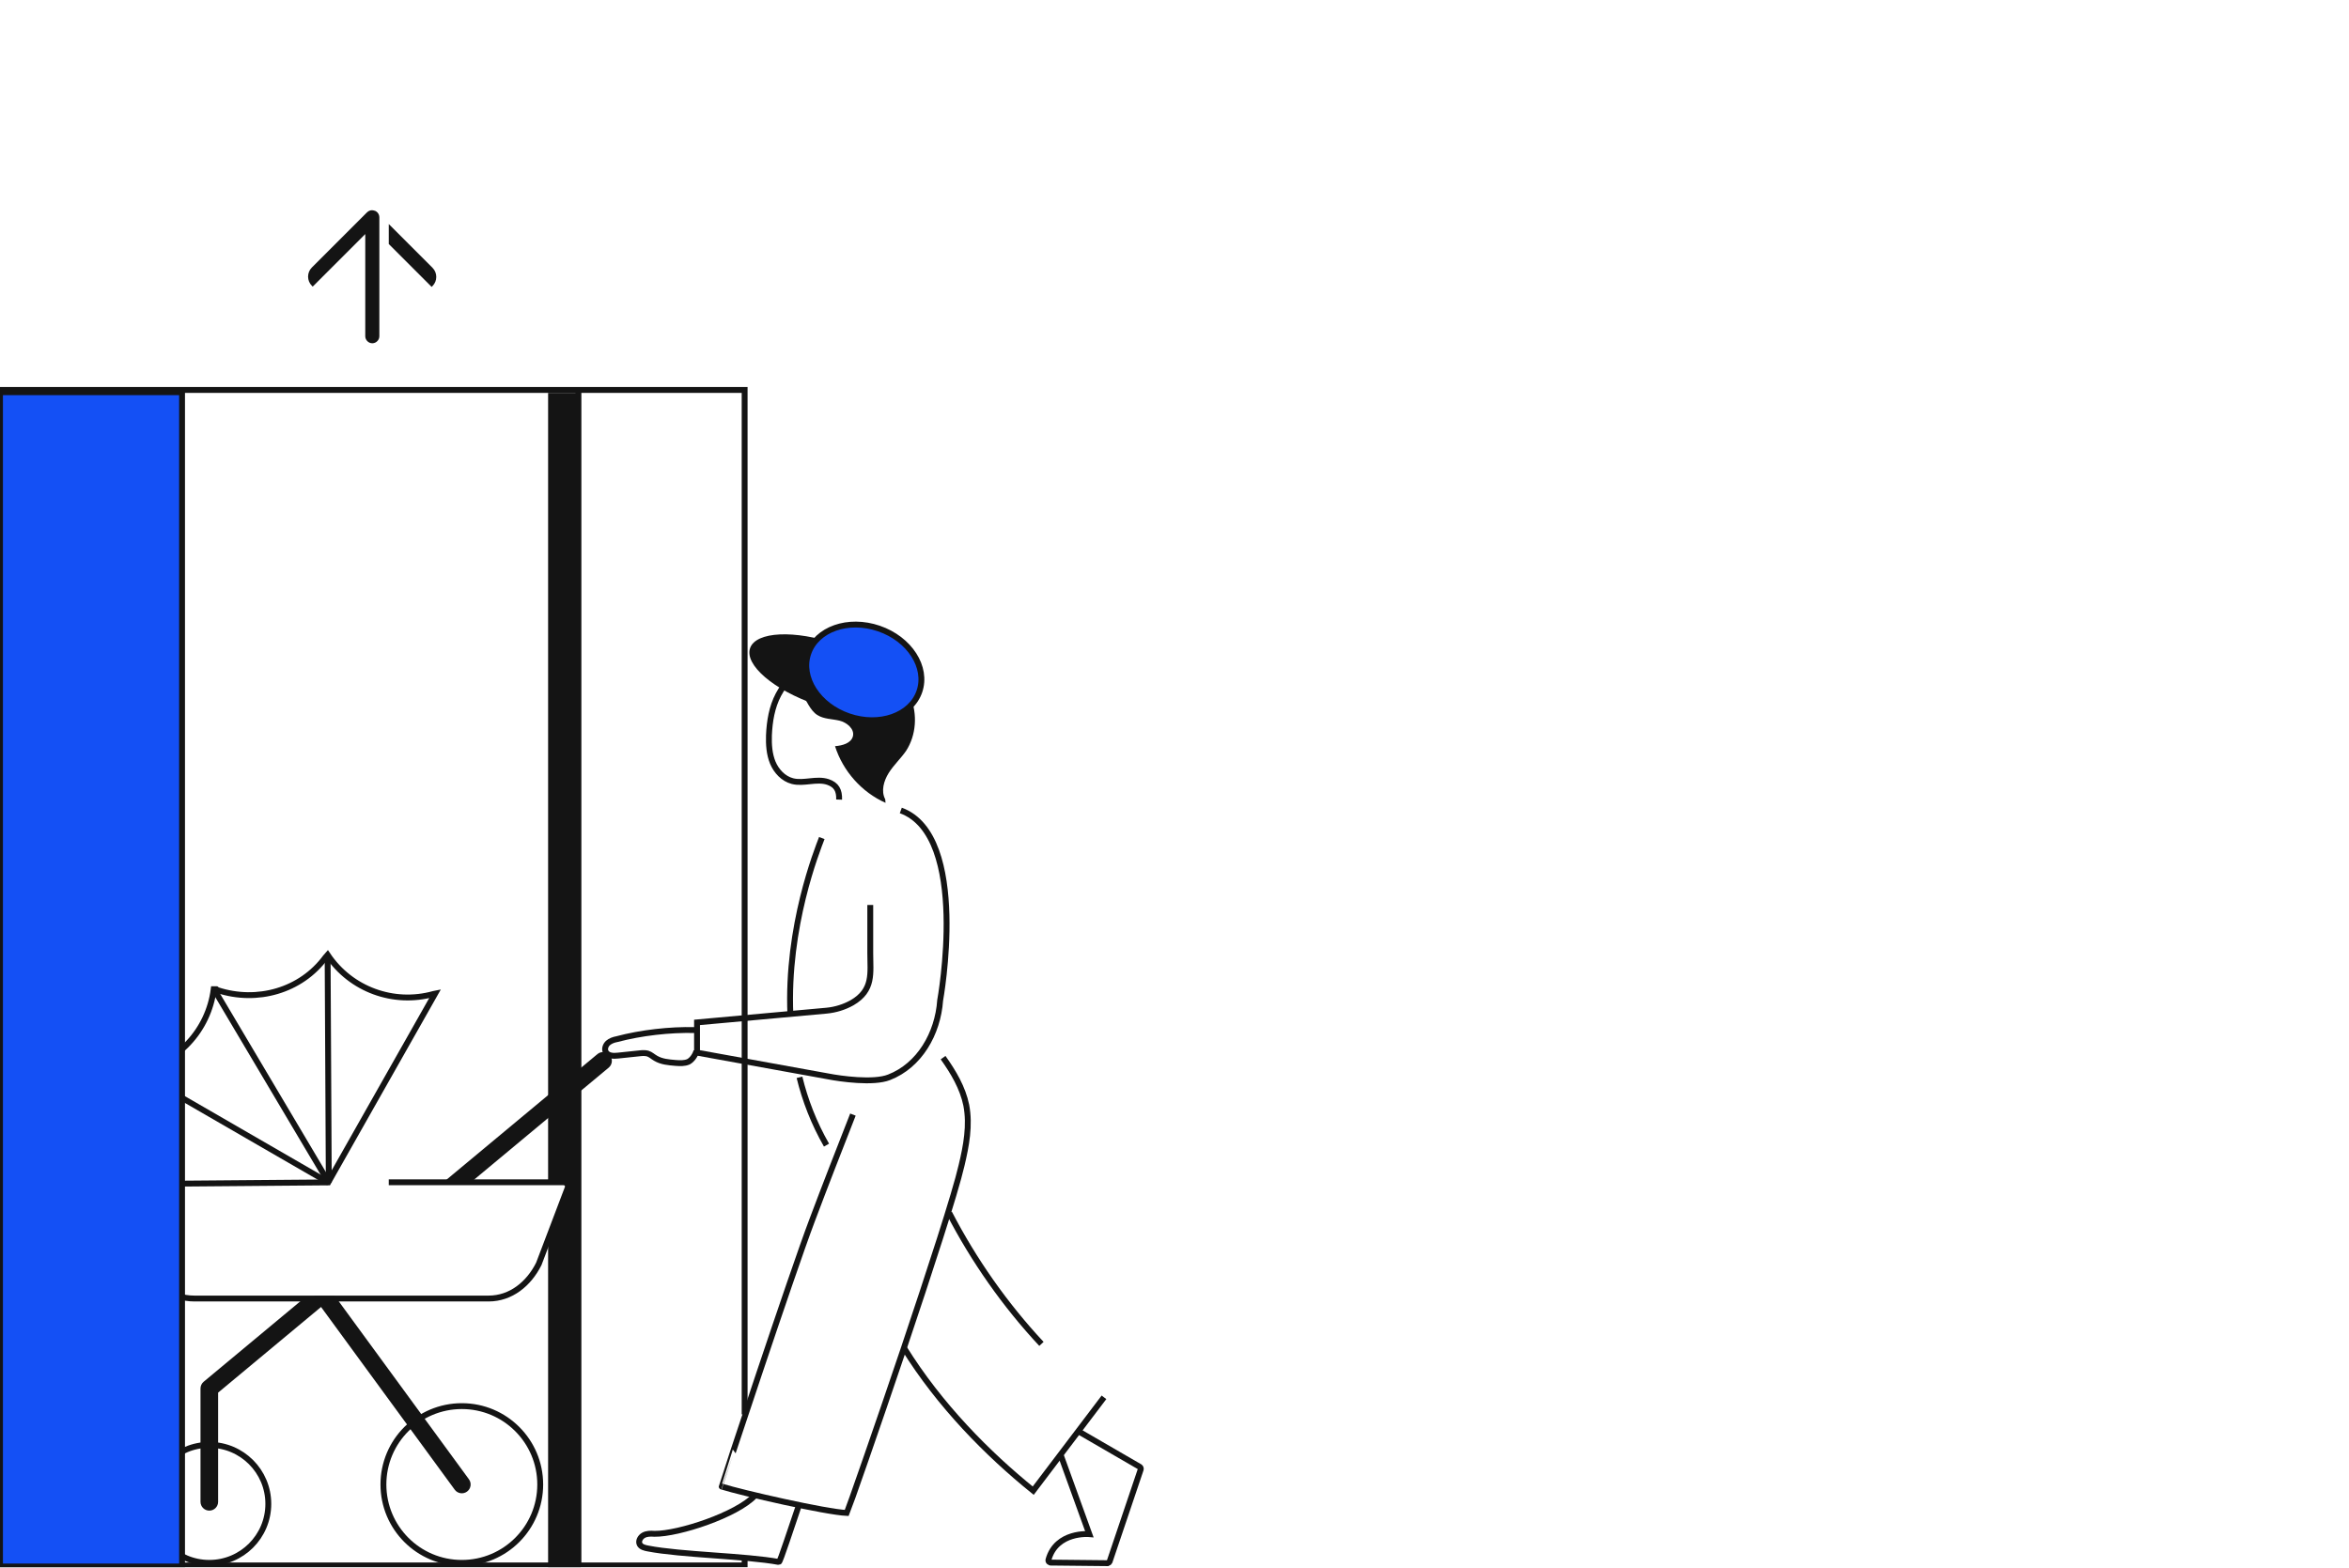
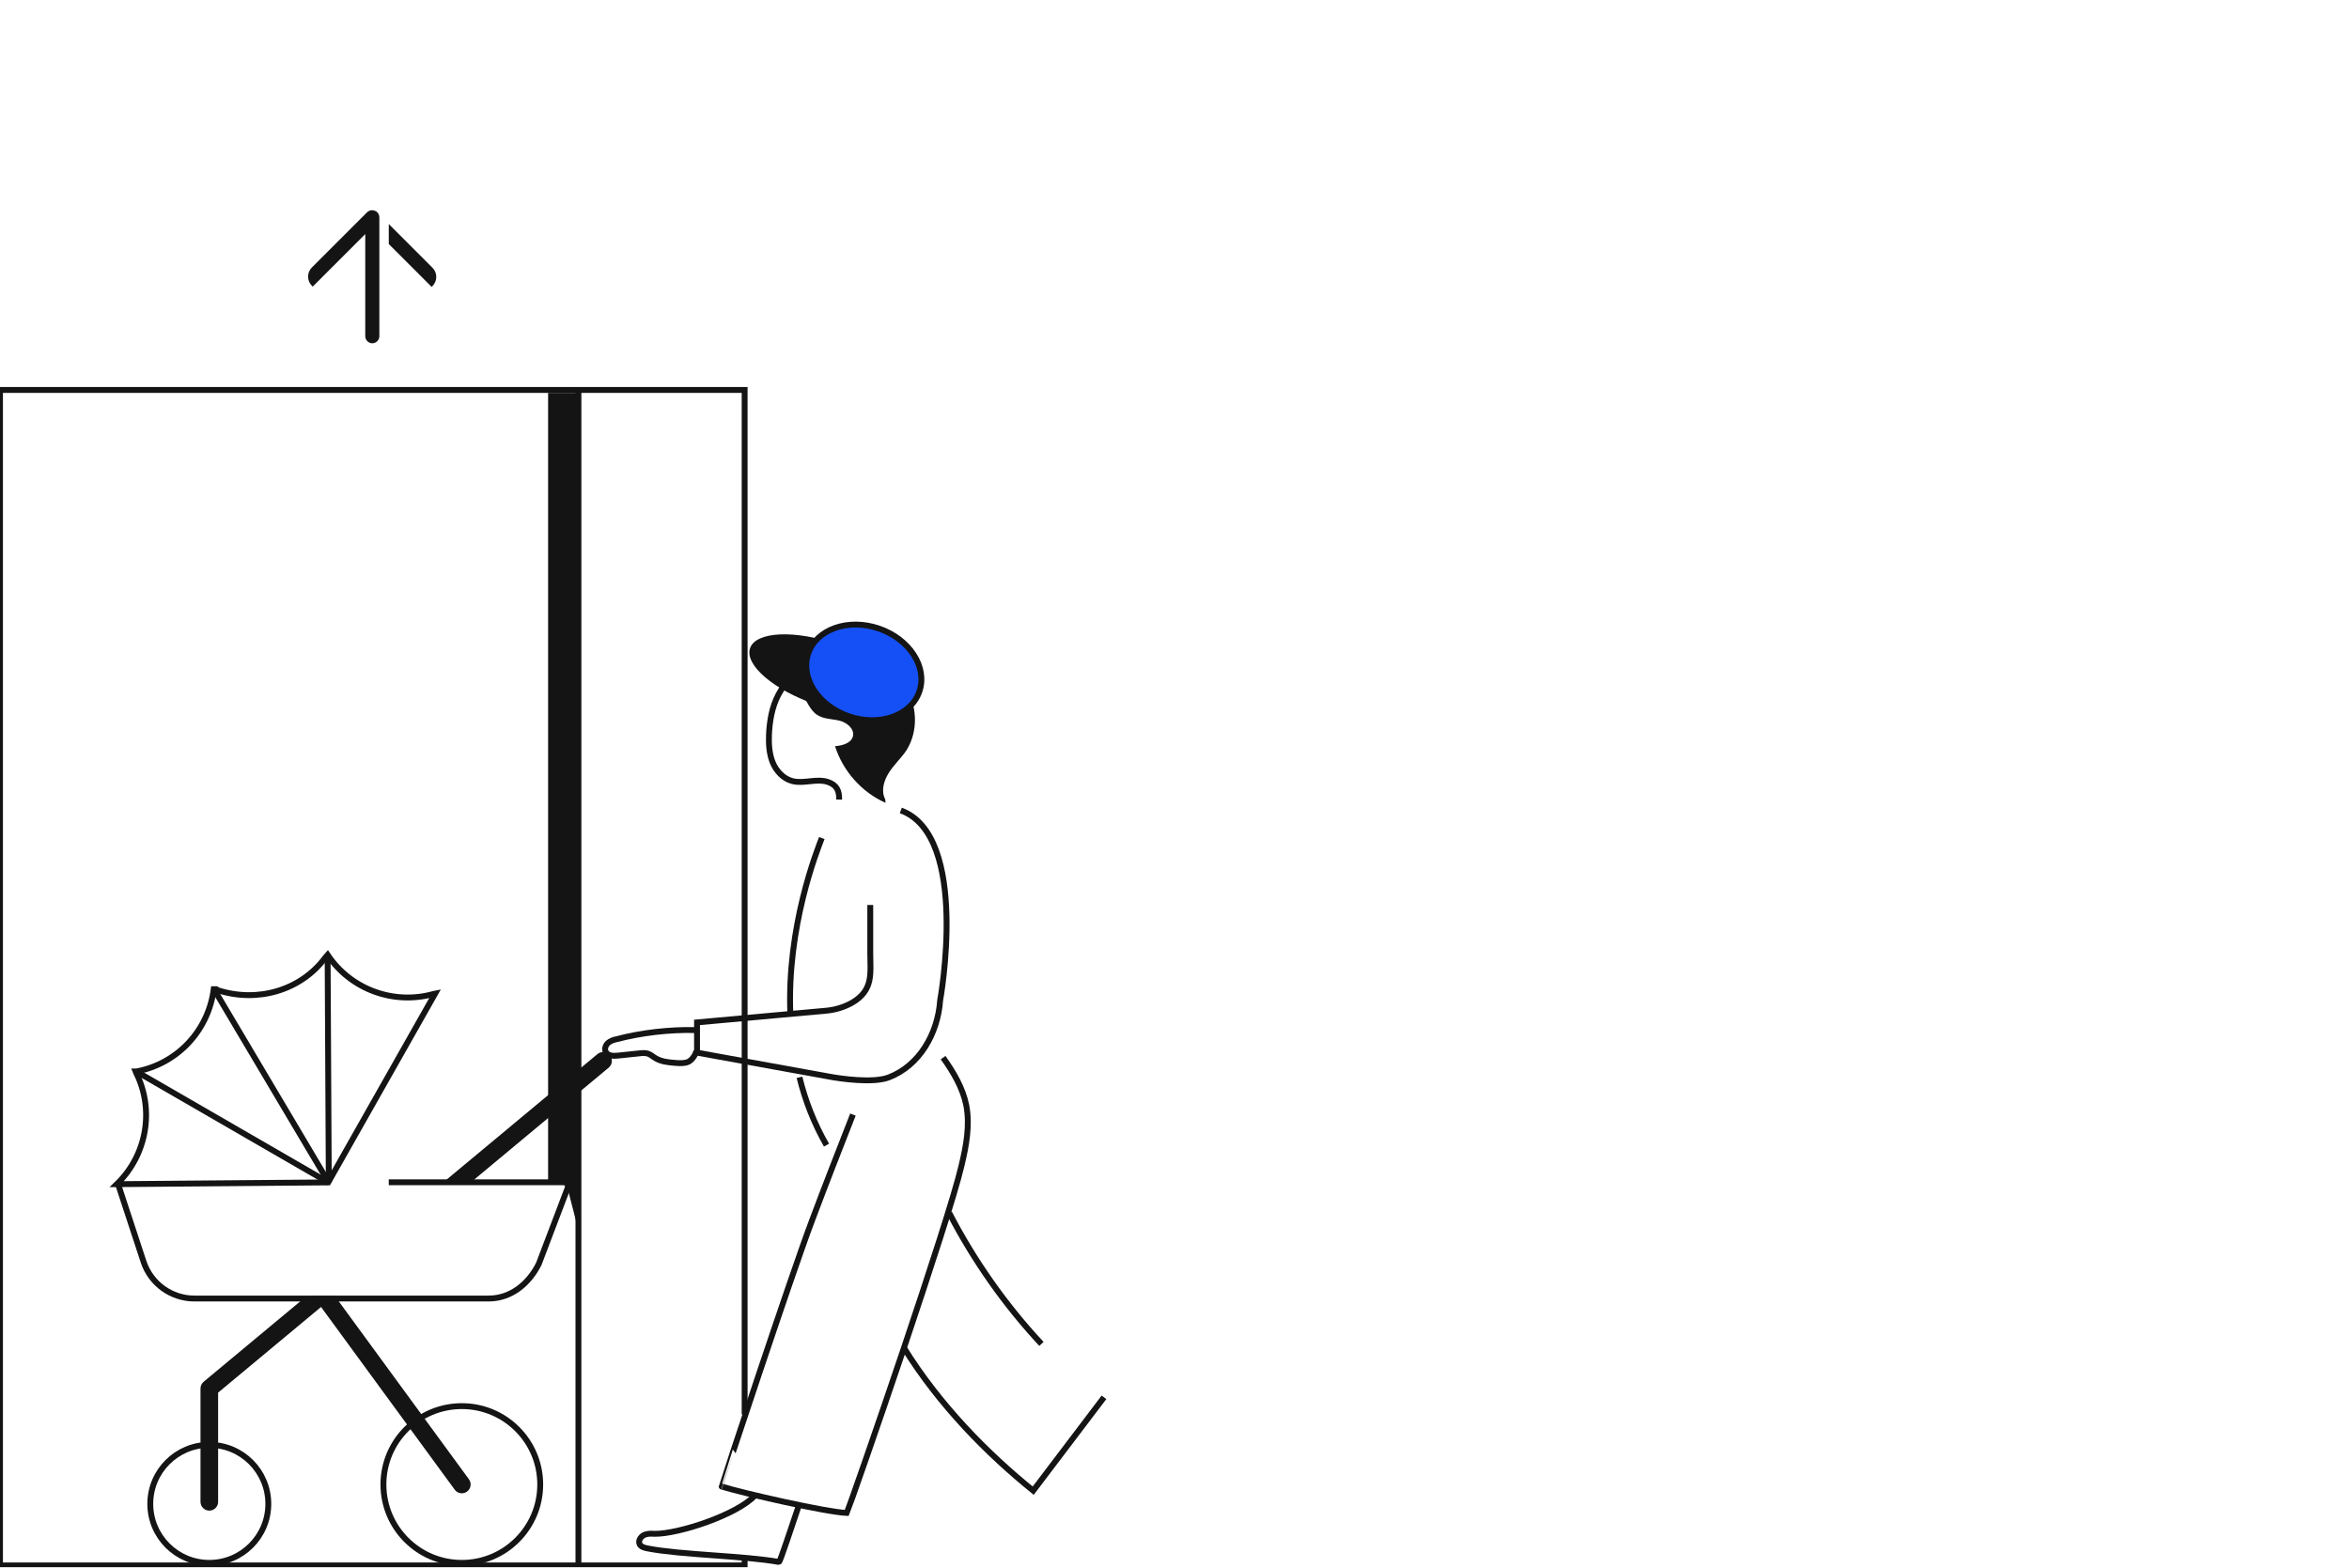
<svg xmlns="http://www.w3.org/2000/svg" width="800" height="534" viewBox="0 0 800 534" fill="none">
  <g clip-path="url(#clip0_3225_246117)">
    <path d="M253.6 530.467V533.193H0V132.818H253.6V481.774" stroke="#141414" stroke-width="2" stroke-miterlimit="10" />
    <path d="M196.996 133.217V533.592" stroke="#141414" stroke-width="2" stroke-miterlimit="10" />
-     <path d="M197.779 133.824V533.799H186.668V422.155L193.3 404.697C193.7 403.697 193 402.698 191.9 402.697H186.668V133.824H197.779Z" fill="#141414" />
+     <path d="M197.779 133.824V533.799V422.155L193.3 404.697C193.7 403.697 193 402.698 191.9 402.697H186.668V133.824H197.779Z" fill="#141414" />
    <path d="M40 402.697L48.9 429.796C51.4 437.295 58.4 442.295 66.2 442.295H166.4C174 442.295 180.1 437.295 183.5 430.496L193.3 404.697C193.7 403.697 193 402.697 191.9 402.697H132.4" stroke="#141414" stroke-width="2" stroke-miterlimit="10" />
-     <path d="M361.186 495.44L370.986 522.538C370.986 522.538 359.786 521.538 357.086 531.237C356.886 531.837 357.486 532.337 358.086 532.237L377.286 532.437C377.586 532.337 377.786 532.137 377.886 531.937L388.486 500.539C388.586 500.239 388.486 499.839 388.186 499.639L366.786 487.24" stroke="#141414" stroke-width="2" stroke-miterlimit="10" />
    <path d="M272.177 512.435C269.577 519.935 265.677 532.134 265.277 532.034C253.977 529.934 231.977 529.634 220.677 527.434C219.577 527.234 218.377 526.934 217.877 526.034C217.277 524.935 218.077 523.535 219.177 522.935C220.277 522.335 221.577 522.335 222.877 522.435C231.177 522.535 250.977 515.935 257.077 509.436" stroke="#141414" stroke-width="2" stroke-miterlimit="10" />
    <path d="M323.281 413.148C331.681 429.347 342.281 444.447 354.681 457.746" stroke="#141414" stroke-width="2" stroke-miterlimit="10" />
    <path d="M307.883 459.143C319.983 478.641 336.283 495.14 351.883 507.74L375.983 475.942" stroke="#141414" stroke-width="2" stroke-miterlimit="10" />
    <path d="M269.182 345.643C267.882 315.545 278.282 289.647 279.882 285.447" stroke="#141414" stroke-width="2" stroke-miterlimit="10" />
    <path d="M281.481 390.042C277.181 382.542 274.181 374.743 272.281 366.943" stroke="#141414" stroke-width="2" stroke-miterlimit="10" />
    <path d="M321.182 360.242C324.682 365.142 327.882 370.542 329.082 376.441C330.382 383.241 329.082 390.24 327.482 396.94C325.282 406.539 316.482 433.438 307.882 459.036C298.382 487.234 288.982 514.033 288.382 515.332C281.282 515.033 252.782 508.533 245.782 506.333C245.682 506.333 269.682 433.838 276.582 415.639C281.082 403.639 285.782 391.64 290.482 379.641" stroke="#141414" stroke-width="2" stroke-miterlimit="10" />
    <path d="M296.387 308.245V324.744C296.387 331.443 297.587 337.243 290.187 341.543C287.487 343.043 284.587 343.943 281.487 344.243L237.387 348.242V358.542L282.087 366.641C286.187 367.441 297.487 369.041 302.787 366.941C313.087 362.941 319.387 352.142 320.187 340.743C320.187 340.743 330.387 284.646 306.787 276.047" stroke="#141414" stroke-width="2" stroke-miterlimit="10" />
    <path d="M237.178 357.949C236.878 359.249 235.778 360.949 234.478 361.649C233.078 362.249 231.578 362.149 230.078 362.049C227.678 361.849 225.278 361.649 223.278 360.449C222.378 359.949 221.578 359.149 220.578 358.849C219.778 358.649 218.878 358.649 218.078 358.749C215.578 359.049 212.978 359.249 210.478 359.549C208.878 359.749 206.978 359.649 206.278 358.249C205.778 357.249 206.278 355.949 207.078 355.249C207.878 354.549 208.978 354.149 210.078 353.949C218.378 351.749 228.078 350.649 236.678 350.849" stroke="#141414" stroke-width="2" stroke-miterlimit="10" />
    <path d="M111.983 402.841L72.883 336.945" stroke="#141414" stroke-width="2" stroke-miterlimit="10" />
    <path d="M111.578 325.246L111.978 402.841" stroke="#141414" stroke-width="2" stroke-miterlimit="10" />
    <path d="M111.978 402.841L46.578 365.043" stroke="#141414" stroke-width="2" stroke-miterlimit="10" />
    <path d="M157.282 532.338C172.028 532.338 183.982 520.385 183.982 505.64C183.982 490.895 172.028 478.941 157.282 478.941C142.536 478.941 130.582 490.895 130.582 505.64C130.582 520.385 142.536 532.338 157.282 532.338Z" stroke="#141414" stroke-width="2" stroke-miterlimit="10" />
    <path d="M71.28 532.334C82.381 532.334 91.38 523.336 91.38 512.236C91.38 501.135 82.381 492.137 71.28 492.137C60.179 492.137 51.18 501.135 51.18 512.236C51.18 523.336 60.179 532.334 71.28 532.334Z" stroke="#141414" stroke-width="2" stroke-miterlimit="10" />
    <path d="M148.181 338.445L147.681 338.545C134.081 342.345 119.481 337.045 111.581 325.246L110.881 326.046C102.481 337.445 87.581 341.645 74.081 337.245L73.681 336.945H72.781C70.981 351.044 60.381 362.344 46.481 364.944H46.181L46.381 365.444C52.681 378.143 49.981 393.442 39.781 403.341L111.781 402.741L148.181 338.445Z" stroke="#141414" stroke-width="2" stroke-miterlimit="10" />
    <path d="M159.707 503.862C160.685 505.2 160.394 507.076 159.057 508.055C157.719 509.033 155.842 508.742 154.864 507.405L107.465 442.609C107.219 442.274 107.054 441.904 106.965 441.523H114.104L159.707 503.862Z" fill="#141414" />
    <path d="M112.319 442.694L108.586 445.801L74.285 474.345V511.536C74.285 513.193 72.942 514.536 71.285 514.536C69.628 514.536 68.285 513.193 68.285 511.536V472.938C68.285 472.048 68.681 471.203 69.366 470.633L102.939 442.694H112.319ZM203.466 359.04C204.739 357.98 206.632 358.153 207.691 359.427C208.751 360.7 208.577 362.592 207.304 363.651L160.384 402.697H151.004L154.107 400.114L203.466 359.04Z" fill="#141414" />
    <path d="M285.782 272.353C285.882 269.253 284.882 267.353 281.982 266.353C278.082 265.053 273.782 267.053 269.882 266.053C266.782 265.253 264.382 262.654 263.182 259.754C261.982 256.854 261.782 253.554 261.882 250.454C262.082 245.655 262.882 240.855 265.082 236.655C267.282 232.456 270.882 228.756 275.382 227.256" stroke="#141414" stroke-width="2" stroke-miterlimit="10" />
    <path d="M301.484 272.255C299.984 269.456 300.984 265.956 302.684 263.256C304.384 260.556 306.784 258.356 308.584 255.757C312.084 250.357 312.484 243.257 310.084 237.358C307.684 231.458 302.384 226.858 296.284 224.858C290.184 222.859 283.384 223.259 277.484 225.758C274.684 226.958 271.684 229.158 271.784 232.258C271.784 233.358 272.284 234.458 272.784 235.458C273.584 237.058 274.484 238.658 275.384 240.158C276.184 241.457 277.084 242.757 278.384 243.557C280.584 244.957 283.384 244.857 285.884 245.457C288.384 246.057 291.084 248.257 290.484 250.757C289.884 253.157 286.884 253.957 284.384 254.157C287.084 262.656 293.484 269.856 301.584 273.455" fill="#141414" />
    <path d="M307.482 238.603C309.433 232.909 299.368 224.301 285.001 219.377C270.633 214.454 257.403 215.079 255.452 220.773C253.5 226.468 263.565 235.075 277.933 239.999C292.301 244.923 305.53 244.298 307.482 238.603Z" fill="#141414" />
    <path d="M313.119 235.512C315.948 227.257 309.77 217.663 299.321 214.082C288.872 210.501 278.108 214.29 275.279 222.544C272.45 230.799 278.627 240.393 289.076 243.974C299.525 247.555 310.29 243.766 313.119 235.512Z" fill="#1450F5" stroke="#141414" stroke-width="2" stroke-miterlimit="10" />
    <path d="M128.497 72.325C128.897 72.725 129.197 73.325 129.197 74.025V114.522C129.197 115.822 128.097 116.922 126.797 116.922C125.497 116.922 124.397 115.822 124.397 114.522V79.725L106.497 97.624L106.197 97.323C104.497 95.624 104.497 92.824 106.197 91.124L124.997 72.325C125.597 71.725 126.497 71.425 127.397 71.725C127.897 71.825 128.197 72.025 128.497 72.325Z" fill="#141414" />
    <path d="M147.306 97.419C149.006 95.719 149.006 92.919 147.306 91.219L132.406 76.32V83.12L147.006 97.719L147.306 97.419Z" fill="#141414" />
-     <path d="M0 533.575H62V133.6H0C0 270.911 0 398.297 0 533.575Z" fill="#1450F5" stroke="#141414" stroke-width="2" stroke-miterlimit="10" />
  </g>
  <defs>
    <clipPath id="clip0_3225_246117">
      <rect width="800" height="533.3" fill="white" transform="translate(0 0.5)" />
    </clipPath>
  </defs>
</svg>